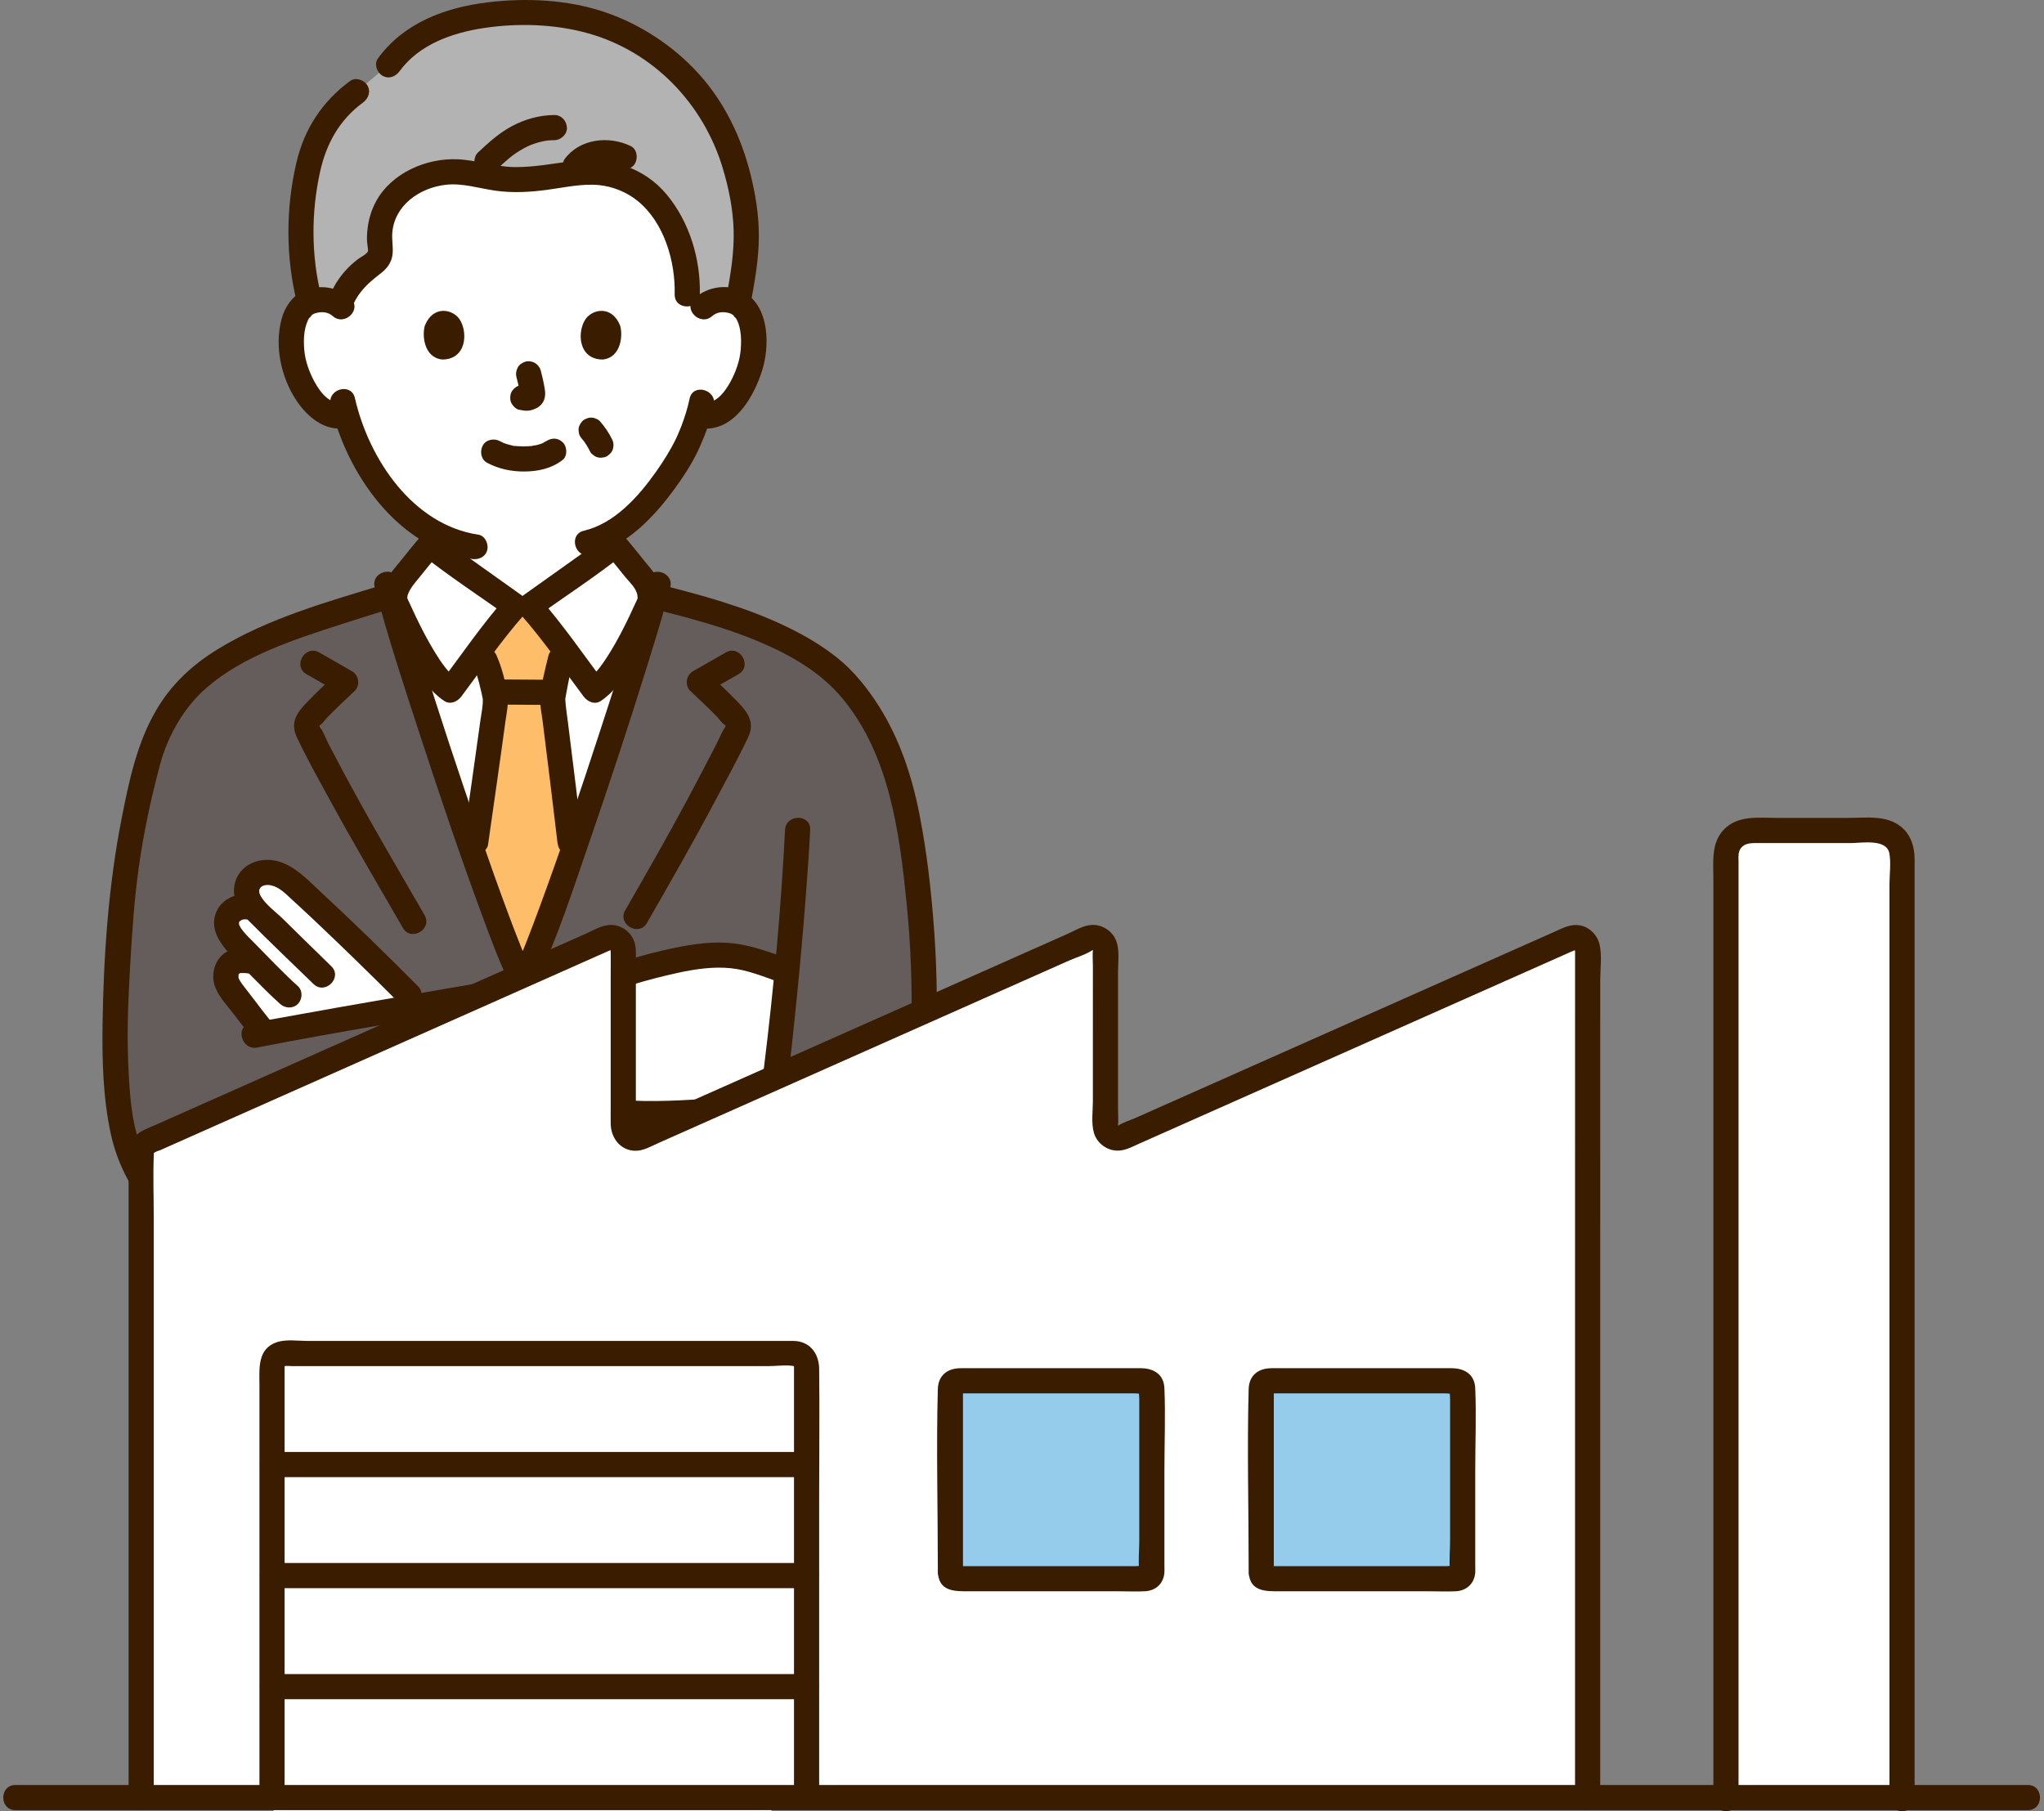
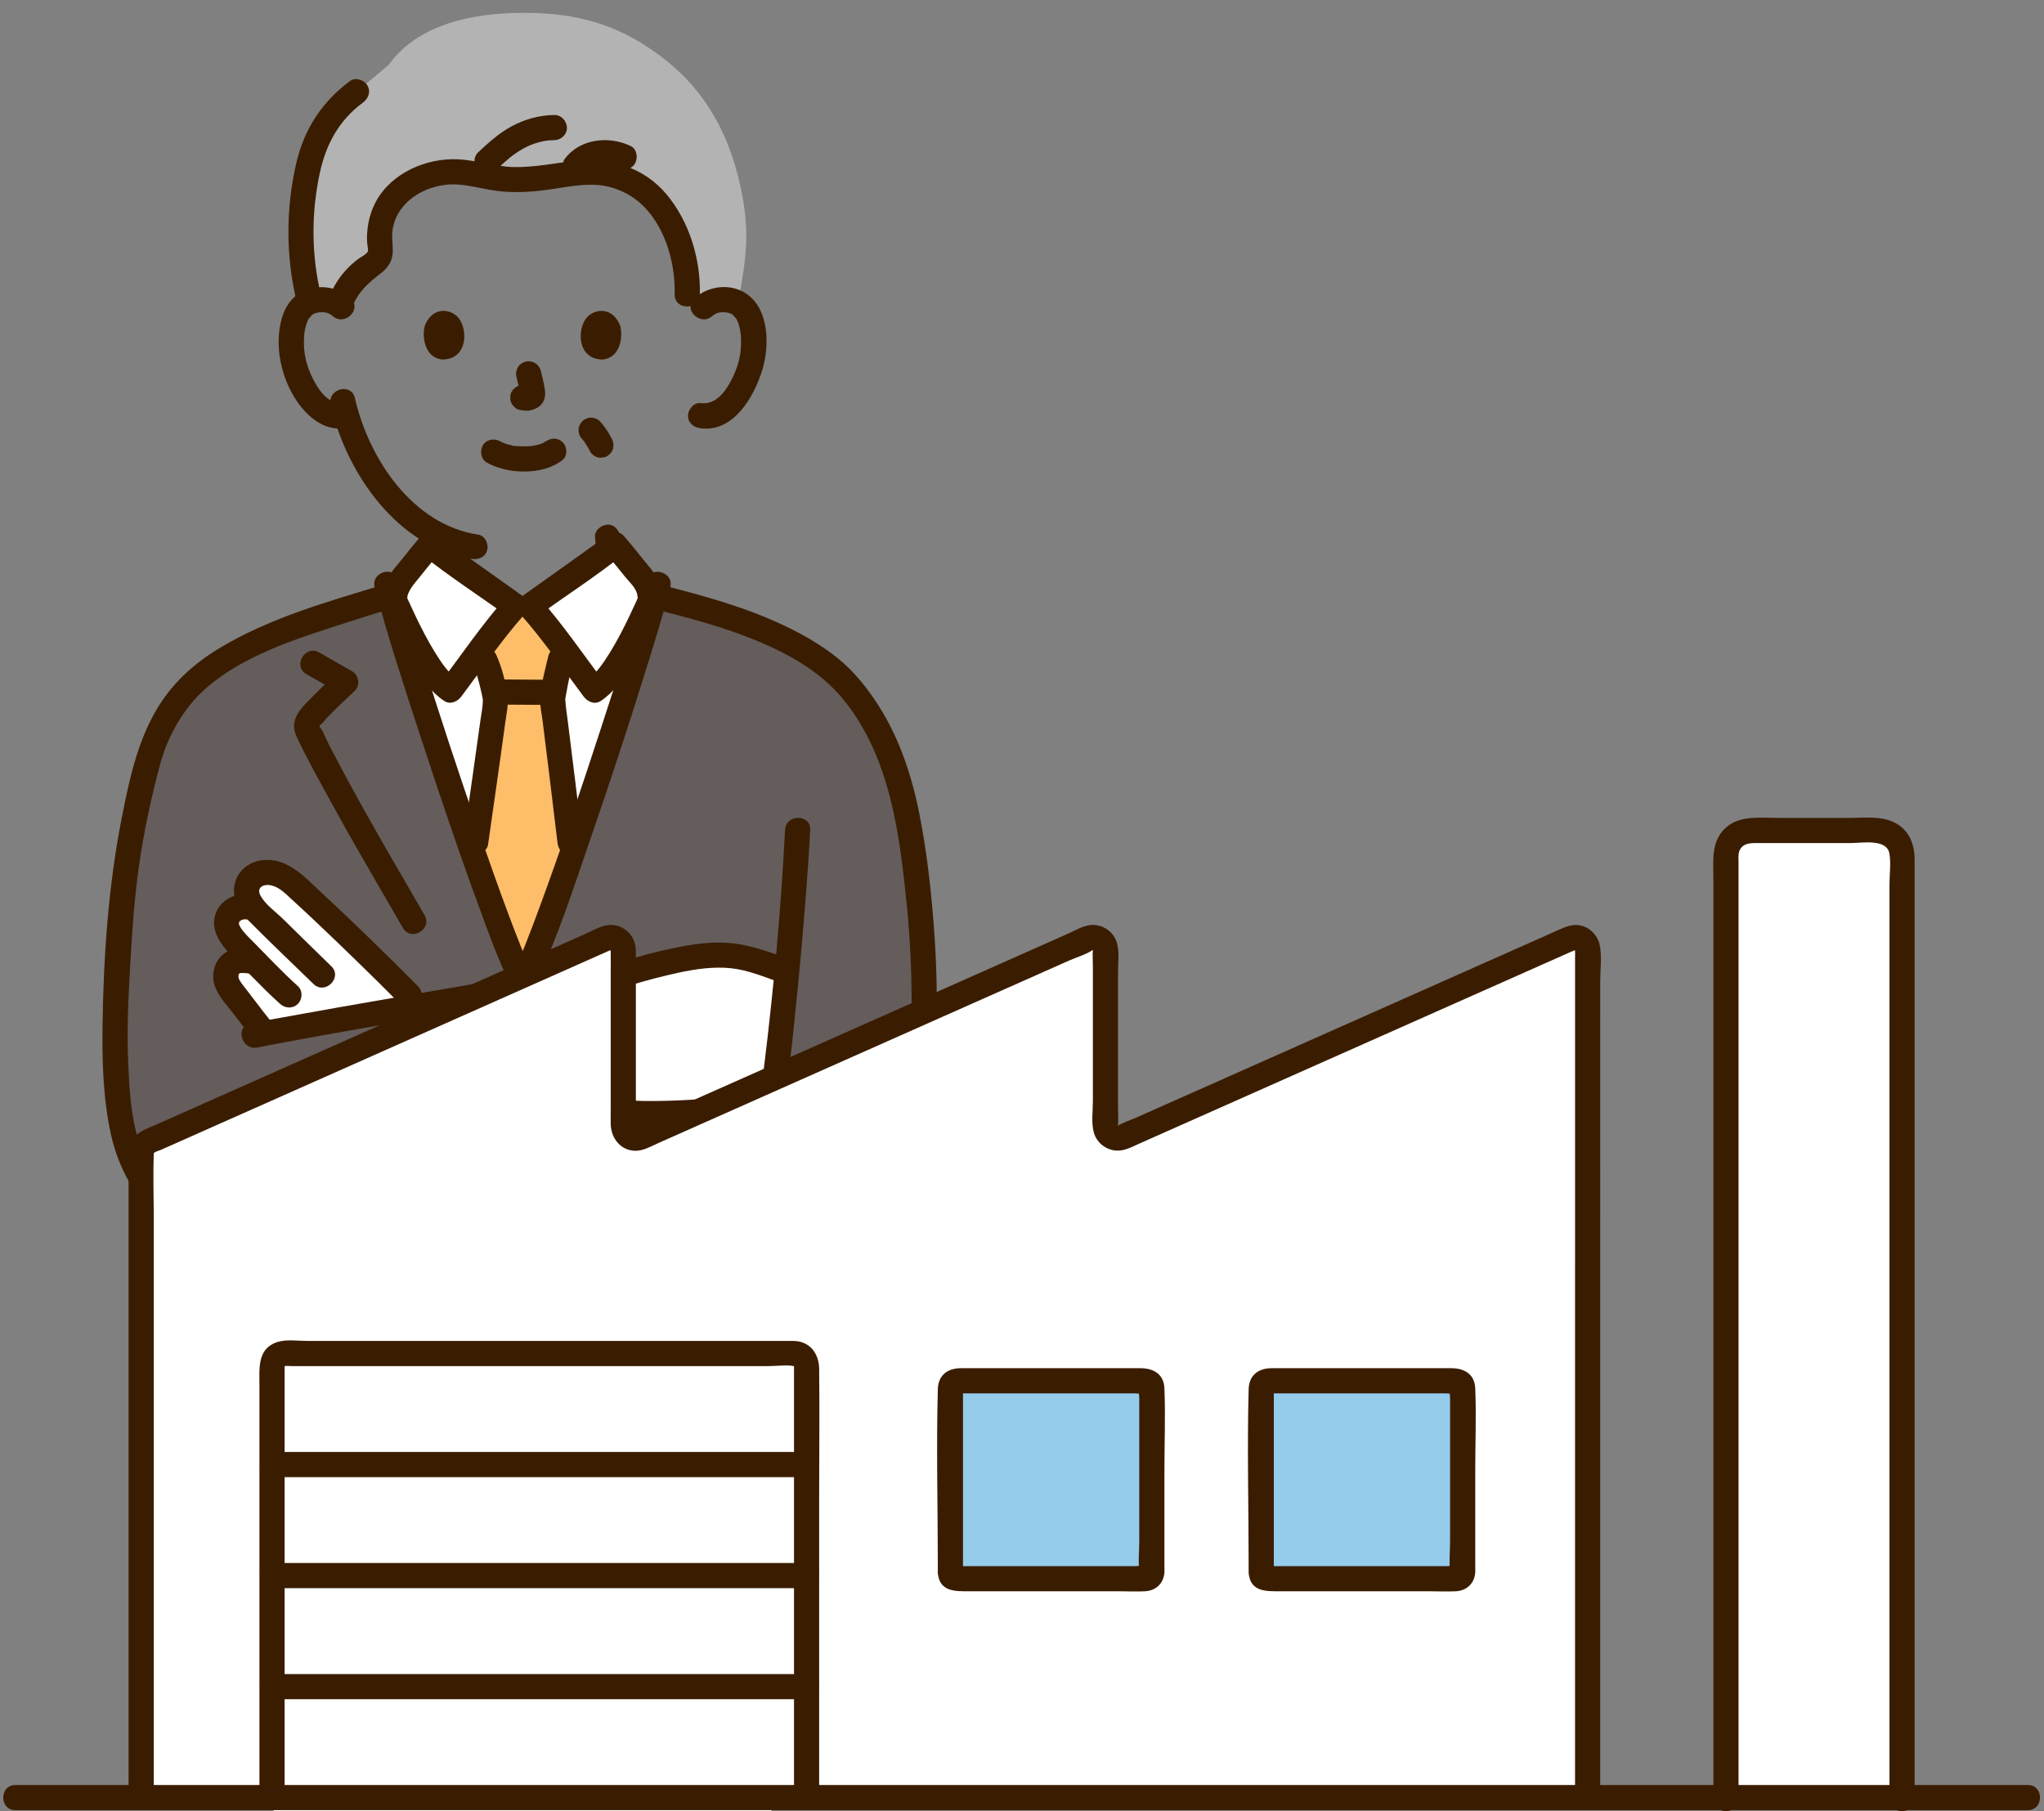
<svg xmlns="http://www.w3.org/2000/svg" width="439" height="389" viewBox="0 0 439 389" fill="none">
  <rect x="0" y="0" width="439" height="389" fill="#808080" stroke="none" />
  <g clip-path="url(#clip0_1156_732)">
-     <path d="M147.61 63.209C147.777 58.13 146.616 53.031 144.199 48.24C142.849 45.563 141.07 42.942 138.353 40.833C135.636 38.725 131.881 37.165 127.832 36.997C125.856 36.915 123.885 37.161 121.945 37.436C117.218 38.108 112.389 38.967 107.632 38.41C104.465 38.04 101.461 37.05 98.254 36.911C93.005 36.683 87.915 38.875 85.029 41.953C82.146 45.033 81.249 48.862 81.585 52.536C81.676 53.528 81.839 54.572 81.258 55.48C80.807 56.184 79.963 56.717 79.194 57.27C76.016 59.554 73.819 62.501 72.995 65.637C71.791 64.676 70.284 64.31 68.976 64.357C65.829 64.468 64.489 66.171 63.913 67.17C62.192 70.154 62.265 75.651 63.42 79.054C64.237 81.463 65.577 85.148 68.806 87.79C70.238 88.961 72.396 89.703 74.391 89.189C75.854 94.16 78.503 100.157 83.156 105.726C86.978 110.301 91.005 113.634 95.532 115.609C95.433 116.78 95.284 117.908 95.091 119.078C99.99 122.596 109.686 129.49 110.628 130.157H113.81C114.858 129.414 126.744 120.963 130.802 118.029C130.648 117.004 130.536 115.978 130.456 114.944C139.633 110.073 146.886 97.579 148.199 94.017C148.647 93.082 149.381 91.159 149.975 89.196L150.471 89.28C152.344 89.596 154.302 88.879 155.633 87.79C158.862 85.148 160.202 81.462 161.019 79.054C162.174 75.653 162.247 70.154 160.526 67.17C159.95 66.171 158.611 64.469 155.463 64.357C154.016 64.306 152.326 64.76 151.072 65.964L147.61 63.209Z" fill="white" />
    <path d="M78.406 135.375C79.616 134.951 80.792 134.342 81.956 133.808C83.754 132.986 85.547 132.154 87.34 131.323C88.749 130.67 90.156 130.014 91.566 129.364C91.712 129.297 91.861 129.235 92.004 129.164C92.125 129.105 92.371 129.004 91.788 129.254C91.089 129.552 91.709 129.297 91.889 129.224C92.235 129.086 92.582 128.946 92.917 128.784C94.284 128.124 95.528 127.045 96.253 125.7C96.928 124.446 97.169 123.121 97.383 121.736C97.698 119.696 98.049 117.669 98.234 115.612C98.361 114.2 96.901 112.849 95.533 112.91C93.961 112.98 92.968 114.1 92.832 115.612C92.615 118.005 92.186 120.532 91.584 123.028C91.503 123.363 91.846 122.623 91.631 122.89C91.557 122.982 91.507 123.112 91.447 123.216C91.149 123.743 91.673 123.071 91.339 123.359C91.249 123.436 91.123 123.552 91.042 123.645C91.334 123.312 91.226 123.529 91.062 123.628C90.924 123.712 90.793 123.801 90.653 123.881C90.602 123.909 90.041 124.191 90.257 124.094C90.063 124.182 89.313 124.483 88.878 124.683C85.878 126.061 82.891 127.463 79.891 128.84C79.113 129.198 78.335 129.555 77.554 129.906C77.307 130.017 77.058 130.126 76.81 130.237C76.198 130.51 77.477 129.988 76.972 130.165C75.595 130.647 74.68 132.013 75.085 133.488C75.452 134.824 77.025 135.86 78.408 135.375H78.406Z" fill="#3A1D00" />
    <path d="M127.787 115.387C127.96 117.307 128.239 119.211 128.553 121.112C128.717 122.1 128.807 123.112 129.104 124.074C129.492 125.329 130.151 126.546 131.137 127.433C131.682 127.923 132.292 128.369 132.947 128.7C133.385 128.92 133.841 129.112 134.299 129.286C135.184 129.625 133.678 128.984 134.014 129.156C136.676 130.523 139.444 131.719 142.149 132.998C143.435 133.606 144.713 134.236 146.026 134.786C147.339 135.336 149.053 134.197 149.349 132.899C149.708 131.319 148.862 130.163 147.462 129.577C148.808 130.141 147.544 129.59 147.229 129.443C146.65 129.171 146.07 128.897 145.492 128.624C143.926 127.884 142.359 127.141 140.792 126.4C139.58 125.826 138.369 125.25 137.155 124.683C137.024 124.622 136.892 124.559 136.76 124.499C136.726 124.484 136.693 124.47 136.659 124.453C136.463 124.367 136.205 124.259 136.006 124.178C135.94 124.151 135.505 123.956 135.898 124.141C135.647 124.022 135.407 123.889 135.166 123.748C135.092 123.705 134.699 123.442 135 123.655C135.268 123.844 135.004 123.658 134.958 123.612C134.762 123.417 134.429 122.976 134.757 123.47C134.613 123.253 134.499 123.011 134.355 122.795C134.195 122.557 134.486 123.022 134.454 123.046C134.457 123.045 134.295 122.577 134.288 122.554C134.222 122.33 134.168 122.102 134.12 121.872C134.006 121.333 133.933 120.786 133.851 120.242C133.582 118.464 133.347 117.141 133.189 115.387C133.062 113.984 132.037 112.617 130.487 112.686C129.133 112.747 127.651 113.88 127.787 115.387Z" fill="#3A1D00" />
    <path d="M126.515 172.689C131.905 156.746 137.334 139.699 140.213 129.586H139.412C140.028 127.926 139.231 125.626 138.149 124.372C136.311 122.244 133.994 119.164 132.115 117.062C131.317 117.708 115.041 129.282 113.807 130.157H110.624C109.39 129.282 93.114 117.709 92.316 117.062C90.437 119.164 88.121 122.244 86.282 124.372C85.2 125.626 84.405 127.926 85.019 129.586H84.231C90.003 149.784 105.969 197.58 111.45 209.093H113.092C115.819 203.349 121.146 188.567 126.513 172.688L126.515 172.689Z" fill="white" />
    <path d="M112.096 288.088C112.061 287.889 112.027 287.691 111.992 287.491C111.952 287.248 111.384 286.829 110.83 286.802C110.236 286.775 109.642 287.153 109.601 287.41C108.764 292.489 107.697 297.405 107.143 299.161C105.536 304.321 102.753 308.427 97.958 311.993C94.798 314.329 88.395 316.896 81.156 318.017C74.563 319.024 64.568 319.362 56.098 318.989C56.219 321.966 56.781 336.514 56.781 336.514C59.776 409.243 61.375 474.723 64.223 544.968C69.705 546.688 78.698 548.407 86.049 548.336C93.945 548.259 106.465 547.567 112.245 546.075C118.028 547.57 130.521 548.264 138.413 548.343C145.77 548.409 154.754 546.691 160.235 544.973C163.081 474.904 164.668 409.583 167.657 337.075L168.355 318.461C168.355 318.461 168.358 318.385 168.365 318.237C158.625 318.841 145.762 319.293 138.316 318.086C131.832 317.019 127.402 315.803 123.283 312.345C119.068 308.793 116.218 304.876 114.611 299.716C114.078 298.001 112.982 293.157 112.095 288.089L112.096 288.088Z" fill="white" />
    <path d="M179.375 144.441C177.171 142.455 174.804 140.911 172.102 139.339C162.544 133.777 151.467 130.793 140.639 128.068C135.299 147.265 118.699 197.285 113.094 209.097H111.451C105.818 197.264 89.111 147.103 83.77 127.965C63.699 134.088 54.054 137.559 45.23 143.648C39.227 147.789 35.603 153.224 32.444 161.016C27.029 180.493 26.005 192.609 25.014 211.873C24.617 219.604 24.314 229.324 26.051 240.915C26.886 246.484 29.57 253.239 34.86 258.69C39.025 262.982 46.699 264.84 52.787 265.421C51.152 280.427 49.207 302.497 48.208 314.424C48.181 314.789 48.383 316.112 49.153 317.071C49.964 318.071 51.342 318.692 51.693 318.719C60.85 319.462 73.371 319.206 81.151 318.017C88.391 316.896 94.793 314.33 97.954 311.993C102.749 308.427 105.531 304.321 107.139 299.161C107.692 297.405 108.76 292.489 109.597 287.41C109.637 287.154 110.232 286.775 110.826 286.802C111.38 286.829 111.947 287.248 111.988 287.491C112.893 292.773 114.054 297.932 114.608 299.715C116.215 304.875 119.065 308.792 123.279 312.344C127.399 315.802 131.829 317.017 138.313 318.085C146.809 319.462 162.355 318.679 172.269 317.976C172.742 317.949 174.363 317.382 175.241 316.221C176.119 315.1 176.254 313.384 176.213 312.871C175.497 303.848 174.579 294.191 173.39 282.777C172.457 273.285 171.849 266.487 171.474 262.21C179.852 261.235 189.358 255.749 192.609 249.93C196.624 242.75 197.765 236.844 198.211 227.531C198.782 215.597 198.515 203.59 197.167 191.718C195.793 179.649 194.241 167.465 188.496 156.608C186.605 153.049 184.321 149.677 181.619 146.688C180.885 145.872 180.14 145.129 179.375 144.441Z" fill="#645D5C" />
    <path d="M129.194 235.822C127.154 227.88 124.707 218.793 123.086 213.453C129.246 210.626 132.325 209.794 138.295 208.07C143.219 206.647 148.479 205.162 155.265 205.16C159.778 205.16 164.606 207.113 167.955 208.292L168.966 208.649C168.11 217.803 167.148 226.724 166.278 233.09L165.287 233.983C165.287 233.983 161.525 237.366 158.739 237.908C154.626 238.707 134.379 240.131 130.639 238.232C130.639 238.232 130.288 238.054 129.687 237.751C129.526 237.118 129.361 236.473 129.194 235.822Z" fill="white" />
    <path d="M65.802 192.392C64.662 191.341 63.601 190.381 62.652 189.541C61.302 188.345 59.593 187.552 58.056 187.386C56.605 187.23 54.875 187.635 53.982 188.623C52.944 189.774 52.541 191.552 53.349 193.264C54.128 194.919 55.738 196.224 57.494 197.928C54.489 193.335 50.724 194.639 49.451 196.086C48.727 196.909 48.308 198.317 48.919 199.71C49.996 202.164 52.526 204.071 54.917 206.612C52.449 206.174 50.634 205.877 49.251 207.416C48.52 208.229 48.336 209.855 48.677 210.895C49.017 211.935 49.726 212.804 50.399 213.667C52.534 216.409 54.197 218.672 56.18 221.145L56.817 221.941C63.186 220.763 76.785 218.39 90.147 216.068L87.832 213.703C82.504 208.329 72.698 198.742 65.802 192.392Z" fill="white" />
    <path d="M83.489 13.923C89.792 5.068 101.79 2.756 112.484 2.756C123.701 2.756 132.49 5.148 141.44 11.726C149.895 17.94 156.163 26.651 159.084 40.289C161.091 49.659 160.362 55.178 158.499 65.142C157.746 64.719 156.757 64.404 155.462 64.358C154.015 64.307 152.325 64.761 151.07 65.966L147.607 63.21C147.775 58.132 146.613 53.033 144.197 48.242C142.846 45.565 141.067 42.943 138.351 40.835C135.633 38.726 131.878 37.166 127.829 36.999C125.853 36.916 123.882 37.162 121.943 37.438C117.215 38.109 112.387 38.968 107.629 38.411C104.462 38.041 101.458 37.051 98.252 36.912C93.003 36.684 87.912 38.876 85.027 41.954C82.143 45.034 81.246 48.863 81.583 52.537C81.673 53.53 81.837 54.574 81.256 55.482C80.805 56.185 79.96 56.719 79.192 57.271C76.012 59.555 73.815 62.504 72.994 65.639C71.789 64.677 70.283 64.311 68.974 64.357C67.987 64.392 67.177 64.582 66.516 64.859C65.05 59.073 64.425 54.743 64.65 49.432C65.316 33.672 68.127 25.854 76.576 19.711L83.491 13.923H83.489Z" fill="#B3B3B3" />
-     <path d="M148.105 85.628C147.687 87.637 147.064 89.608 146.336 91.526C146.075 92.212 145.856 92.662 145.547 93.432C145.272 94.117 145.732 93.06 145.498 93.548C145.413 93.726 145.334 93.907 145.249 94.086C144.042 96.606 142.536 98.998 140.928 101.278C137.166 106.609 132.017 112.429 125.404 113.984C122.021 114.78 123.454 119.989 126.84 119.194C134.644 117.359 140.649 110.842 145.172 104.594C146.927 102.168 148.563 99.607 149.868 96.907C150.148 96.331 150.396 95.743 150.645 95.151C150.938 94.452 150.446 95.616 150.754 94.899C150.955 94.43 151.154 93.961 151.343 93.487C152.168 91.407 152.86 89.255 153.316 87.063C154.024 83.67 148.816 82.22 148.105 85.628Z" fill="#3A1D00" />
    <path d="M71.016 86.925C74.368 101.626 85.429 117.652 101.317 120.05C102.758 120.267 104.221 119.688 104.64 118.163C104.991 116.887 104.205 115.059 102.753 114.84C88.611 112.708 79.201 98.54 76.225 85.49C75.453 82.101 70.242 83.535 71.016 86.925Z" fill="#3A1D00" />
    <path d="M152.979 67.874C153.844 67.103 155.005 66.921 156.109 67.129C156.771 67.253 157.033 67.349 157.593 67.764C157.22 67.488 158.328 68.752 157.911 68.092C158.506 69.032 158.755 69.768 158.971 70.954C159.22 72.32 159.197 73.793 159.078 75.184C158.872 77.581 157.976 79.978 156.895 81.97C155.56 84.431 153.545 86.977 150.467 86.579C149.018 86.391 147.766 87.955 147.766 89.28C147.766 90.896 149.014 91.793 150.467 91.982C157.577 92.904 161.941 85.222 163.717 79.476C165.31 74.323 165.245 66.323 160.206 63.023C156.783 60.782 152.13 61.403 149.158 64.055C146.558 66.374 150.391 70.184 152.979 67.874Z" fill="#3A1D00" />
    <path d="M75.272 64.056C72.474 61.56 68.536 60.978 65.118 62.542C62.671 63.662 61.17 65.976 60.48 68.51C58.896 74.328 60.379 81.133 63.715 86.097C65.996 89.491 69.597 92.551 73.964 91.983C75.411 91.796 76.666 90.876 76.666 89.282C76.666 87.968 75.422 86.391 73.964 86.581C70.887 86.98 68.871 84.434 67.536 81.972C66.453 79.974 65.56 77.585 65.353 75.186C65.141 72.72 65.278 70.055 66.52 68.092C66.092 68.768 67.213 67.486 66.838 67.764C67.359 67.379 67.581 67.294 68.144 67.167C69.308 66.906 70.533 67.056 71.451 67.875C74.037 70.183 77.872 66.376 75.27 64.055L75.272 64.056Z" fill="#3A1D00" />
-     <path d="M85.822 15.287C90.022 9.529 97.158 7.032 103.949 6.016C111.281 4.919 119.211 5.156 126.36 7.167C140.394 11.115 151.076 22.308 155.23 36.12C156.54 40.478 157.453 45.011 157.569 49.568C157.689 54.271 156.914 58.893 156.067 63.5C155.443 66.9 160.649 68.357 161.277 64.936C162.129 60.292 162.96 55.589 162.985 50.855C163.01 46.309 162.278 41.745 161.171 37.344C159.191 29.461 155.616 22.02 150.162 15.952C144.762 9.944 137.623 5.246 129.987 2.637C121.992 -0.093 113.037 -0.51 104.696 0.508C95.574 1.622 86.741 4.904 81.158 12.56C80.297 13.739 80.958 15.572 82.127 16.256C83.494 17.055 84.961 16.469 85.823 15.286L85.822 15.287Z" fill="#3A1D00" />
    <path d="M68.96 63.5C66.838 54.79 66.81 45.647 68.749 36.877C70.082 30.847 72.908 25.744 77.938 22.045C79.112 21.182 79.699 19.703 78.908 18.349C78.231 17.192 76.394 16.511 75.212 17.379C69.172 21.825 65.331 27.707 63.636 35.023C61.358 44.852 61.368 55.154 63.752 64.937C64.574 68.314 69.785 66.884 68.961 63.502L68.96 63.5Z" fill="#3A1D00" />
    <path d="M104.639 99.404C107.129 100.719 109.809 101.285 112.628 101.268C115.586 101.249 118.475 100.623 120.832 98.788C121.952 97.915 121.817 95.871 120.832 94.968C119.644 93.878 118.206 94.037 117.012 94.968C117.944 94.243 116.962 94.963 116.667 95.118C116.438 95.238 115.821 95.428 116.667 95.145C116.448 95.218 116.236 95.311 116.016 95.381C115.739 95.47 115.458 95.546 115.174 95.612C114.876 95.681 114.472 95.677 114.195 95.797C114.469 95.678 114.622 95.746 114.214 95.786C114.035 95.804 113.856 95.819 113.678 95.831C113.247 95.859 112.816 95.87 112.384 95.868C111.997 95.865 111.611 95.853 111.225 95.826C111.048 95.813 110.871 95.8 110.694 95.781C110.593 95.772 110.493 95.759 110.391 95.747C110.181 95.722 110.259 95.732 110.629 95.778C110.476 95.853 109.928 95.654 109.758 95.616C109.48 95.554 109.203 95.483 108.929 95.401C108.691 95.33 108.458 95.245 108.223 95.164C107.612 94.954 108.784 95.433 108.23 95.172C107.938 95.034 107.651 94.891 107.366 94.741C106.116 94.082 104.371 94.383 103.67 95.711C103.011 96.959 103.306 98.703 104.64 99.406L104.639 99.404Z" fill="#3A1D00" />
    <path d="M110.925 81.01C111.257 82.278 111.576 83.566 111.766 84.863L111.67 84.144C111.693 84.322 111.703 84.497 111.685 84.676L111.781 83.958C111.769 84.04 111.75 84.118 111.723 84.197L111.996 83.551C111.971 83.607 111.946 83.654 111.912 83.705L112.335 83.158C112.296 83.207 112.258 83.243 112.209 83.282L112.756 82.86C112.659 82.922 112.556 82.973 112.451 83.022L113.097 82.749C112.929 82.819 112.762 82.87 112.582 82.899L113.3 82.803C113.138 82.822 112.98 82.82 112.818 82.803L113.537 82.899C113.355 82.873 113.176 82.829 112.994 82.804C112.635 82.692 112.275 82.676 111.916 82.756C111.557 82.772 111.222 82.879 110.911 83.076C110.351 83.404 109.816 84.046 109.67 84.69C109.512 85.381 109.547 86.158 109.943 86.771C110.294 87.316 110.881 87.922 111.557 88.013C112.035 88.077 112.5 88.196 112.987 88.218C113.768 88.252 114.484 88.007 115.178 87.684C116.052 87.28 116.739 86.454 116.972 85.515C117.17 84.713 117.089 84.064 116.953 83.259C116.743 82.018 116.456 80.788 116.137 79.571C115.965 78.918 115.475 78.296 114.896 77.957C114.316 77.618 113.463 77.474 112.814 77.684C112.16 77.896 111.53 78.301 111.2 78.925C110.858 79.573 110.738 80.285 110.927 81.007L110.925 81.01Z" fill="#3A1D00" />
    <path d="M91.257 69.906C90.614 71.996 91.033 76.806 94.994 77.215C100.23 77.184 100.508 71.37 98.745 68.635C97.303 66.396 93.059 65.464 91.257 69.906Z" fill="#3A1D00" />
    <path d="M133.182 69.907C133.825 71.998 133.406 76.808 129.446 77.217C124.211 77.186 123.932 71.37 125.694 68.636C127.136 66.398 131.379 65.467 133.182 69.907Z" fill="#3A1D00" />
    <path d="M131.4 94.242C130.738 92.878 129.859 91.635 128.87 90.489C128.625 90.225 128.335 90.039 128 89.929C127.679 89.761 127.332 89.682 126.959 89.697C126.587 89.684 126.24 89.761 125.917 89.929C125.582 90.039 125.292 90.225 125.047 90.489C124.575 91.003 124.224 91.68 124.256 92.398L124.352 93.117C124.48 93.575 124.711 93.972 125.046 94.31C125.222 94.512 125.391 94.72 125.555 94.932L125.133 94.385C125.753 95.19 126.287 96.056 126.73 96.971C126.901 97.285 127.132 97.538 127.426 97.728C127.687 97.967 127.993 98.128 128.345 98.212C128.704 98.324 129.063 98.34 129.422 98.26C129.782 98.244 130.117 98.138 130.427 97.94C131.004 97.569 131.512 97.015 131.669 96.326L131.764 95.608C131.763 95.12 131.64 94.666 131.396 94.245L131.4 94.242Z" fill="#3A1D00" />
    <path d="M75.841 65.469C77.136 62.503 79.241 60.657 81.757 58.728C83.16 57.653 84.138 56.336 84.319 54.537C84.471 53.035 84.136 51.532 84.253 50.02C84.719 44.061 90.164 40.318 95.74 39.688C99.331 39.281 102.763 40.426 106.278 40.935C110.003 41.476 113.685 41.273 117.403 40.786C121.122 40.298 124.933 39.386 128.69 39.759C131.638 40.052 134.6 41.262 136.909 43.122C142.638 47.738 145.068 56.117 144.905 63.21C144.825 66.688 150.228 66.686 150.308 63.21C150.482 55.622 148.07 47.634 143.173 41.758C138.236 35.835 130.71 33.642 123.237 34.56C119.015 35.079 114.825 35.928 110.553 35.885C106.376 35.845 102.409 34.385 98.248 34.21C91.513 33.928 84.066 37.164 80.759 43.259C79.784 45.056 79.206 46.989 78.956 49.011C78.841 49.937 78.787 50.851 78.829 51.783C78.85 52.27 79.117 53.801 79.029 53.975C78.672 54.68 77.417 55.233 76.818 55.703C75.945 56.387 75.115 57.113 74.365 57.933C73.057 59.363 71.95 60.965 71.174 62.741C70.591 64.077 70.781 65.641 72.144 66.437C73.288 67.106 75.254 66.812 75.84 65.467L75.841 65.469Z" fill="#3A1D00" />
    <path d="M106.492 36.556C107.454 35.655 108.417 34.756 109.434 33.917C109.505 33.859 110.286 33.251 109.875 33.559C110.148 33.355 110.424 33.154 110.705 32.961C111.261 32.577 111.834 32.218 112.426 31.892C112.698 31.742 112.975 31.598 113.255 31.461C113.348 31.416 114.249 31.021 113.699 31.247C114.303 31 114.92 30.786 115.547 30.609C116.189 30.428 116.84 30.286 117.497 30.182C116.909 30.276 117.93 30.146 118.038 30.138C118.378 30.115 118.718 30.105 119.06 30.104C120.473 30.095 121.828 28.868 121.762 27.403C121.697 25.947 120.574 24.692 119.06 24.701C115.855 24.723 112.721 25.609 109.902 27.118C107.198 28.566 104.895 30.654 102.672 32.738C101.639 33.706 101.621 35.593 102.672 36.558C103.78 37.575 105.39 37.59 106.492 36.556Z" fill="#3A1D00" />
    <path d="M125.922 36.911C125.406 37.619 125.807 37.062 125.952 36.911C126.089 36.768 126.238 36.64 126.384 36.506C126.6 36.329 126.539 36.376 126.199 36.645C126.284 36.584 126.369 36.525 126.457 36.467C126.635 36.349 126.82 36.24 127.008 36.139C127.166 36.053 127.481 35.975 127.602 35.851L127.268 35.995C127.375 35.955 127.482 35.916 127.589 35.878C128.033 35.725 128.484 35.629 128.943 35.529C129.24 35.482 129.177 35.489 128.756 35.548C128.874 35.535 128.993 35.523 129.114 35.513C129.354 35.494 129.594 35.483 129.835 35.481C129.994 35.481 131.079 35.583 131.095 35.546C130.674 35.485 130.611 35.478 130.909 35.524C131.026 35.543 131.142 35.566 131.258 35.589C131.488 35.636 131.716 35.691 131.941 35.755C132.162 35.817 132.377 35.898 132.596 35.968C132.867 36.074 132.808 36.047 132.419 35.886C132.52 35.931 132.62 35.978 132.719 36.026C133.988 36.641 135.697 36.415 136.414 35.057C137.053 33.846 136.803 32.018 135.444 31.361C130.753 29.093 124.462 29.788 121.254 34.183C120.865 34.716 120.813 35.655 120.981 36.264C121.154 36.891 121.637 37.57 122.222 37.878C123.627 38.62 125.026 38.132 125.918 36.908L125.922 36.911Z" fill="#3A1D00" />
    <path d="M168.77 262.207C169.539 270.925 170.378 279.636 171.261 288.342C171.776 293.424 172.27 298.508 172.727 303.594C172.94 305.974 173.145 308.354 173.34 310.736C173.457 312.165 173.999 314.253 172.432 315.089C171.362 315.66 169.412 315.471 167.952 315.559C165.764 315.693 163.574 315.809 161.383 315.902C156.849 316.097 152.307 316.207 147.768 316.105C140.34 315.937 131.416 315.425 125.377 310.587C121.993 307.878 119.142 304.356 117.641 300.26C116.212 296.359 115.545 292.11 114.814 288.036C114.585 286.759 114.354 285.732 113.237 284.944C112.206 284.217 110.913 283.919 109.671 284.244C106.757 285.009 106.794 287.978 106.332 290.424C105.619 294.21 104.981 298.211 103.259 301.695C99.278 309.751 91.277 313.263 82.878 314.974C74.015 316.78 64.529 316.696 55.534 316.263C53.956 316.187 52.049 316.571 51.19 315.278C50.514 314.265 51.099 312.171 51.205 310.933C51.552 306.865 51.906 302.798 52.269 298.732C53.074 289.704 53.909 280.677 54.831 271.66C55.045 269.58 55.262 267.501 55.488 265.422C55.646 263.971 54.133 262.721 52.786 262.721C51.195 262.721 50.243 263.965 50.085 265.422C49.089 274.591 48.222 283.773 47.386 292.956C46.98 297.412 46.584 301.87 46.198 306.328C46.029 308.268 45.863 310.209 45.698 312.148C45.536 314.065 45.41 315.762 46.291 317.555C48.532 322.118 53.948 321.644 58.236 321.769C63.149 321.914 68.075 321.846 72.981 321.541C81.752 320.995 91.65 319.711 99.037 314.526C103.246 311.572 106.606 307.603 108.627 302.868C109.447 300.946 110.026 298.987 110.491 296.954C110.788 295.655 111.058 294.349 111.313 293.041C111.47 292.242 111.62 291.441 111.766 290.64C111.854 290.151 111.828 288.938 112.053 288.567L111.084 289.536L110.287 289.189C109.607 288.63 109.36 288.619 109.547 289.158C109.444 289.477 109.71 290.07 109.773 290.412C109.887 291.024 110.003 291.635 110.123 292.247C110.395 293.634 110.682 295.018 110.99 296.398C111.39 298.186 111.798 299.976 112.43 301.699C114.111 306.289 116.901 310.287 120.543 313.541C127.308 319.585 136.541 321.048 145.328 321.432C150.061 321.638 154.806 321.556 159.538 321.382C161.856 321.297 164.173 321.185 166.489 321.052C168.634 320.929 170.98 321.02 173.085 320.57C175.15 320.128 177.123 318.671 178.054 316.772C179.102 314.632 178.886 312.487 178.697 310.201C178.274 305.084 177.805 299.973 177.31 294.864C176.252 283.98 175.132 273.103 174.172 262.209C174.044 260.756 173.022 259.508 171.47 259.508C170.109 259.508 168.641 260.748 168.769 262.209L168.77 262.207Z" fill="#3A1D00" />
    <path d="M105.406 158.159C106.018 153.764 106.411 150.813 106.406 150.471C106.379 148.921 104.9 143.354 104.242 141.986C104.242 141.986 103.83 141.127 103.135 139.679C105.967 135.924 108.992 131.998 110.628 130.158H113.81C115.38 131.924 118.229 135.61 120.958 139.221C120.581 140.769 120.359 141.685 120.359 141.685C119.866 143.711 118.704 149.458 118.704 150.325C118.704 150.831 121.033 168.756 122.656 182.87L122.748 183.671C118.774 195.058 115.177 204.711 113.096 209.095H111.453C109.368 204.715 105.766 195.085 101.785 183.719C103.079 174.583 104.488 164.749 105.406 158.159Z" fill="#FEBE69" />
    <path d="M90.41 115.152C88.848 116.921 87.4 118.788 85.911 120.62C84.465 122.4 82.917 124.027 82.359 126.326C81.648 129.252 82.981 131.626 84.175 134.174C85.592 137.197 87.109 140.184 88.871 143.022C90.616 145.833 92.612 148.682 95.403 150.543C96.715 151.418 98.266 150.685 99.098 149.573C103.497 143.703 107.679 137.572 112.537 132.065C113.761 130.678 113.465 128.868 111.99 127.823C108.926 125.65 105.866 123.467 102.807 121.285C100.824 119.871 98.841 118.456 96.861 117.036C96.185 116.551 95.508 116.065 94.834 115.576C94.542 115.365 93.151 114.297 94.229 115.152C93.086 114.247 91.525 114.036 90.41 115.152C89.47 116.092 89.26 118.061 90.409 118.972C96.453 123.761 102.974 128.028 109.265 132.488L108.718 128.246C103.557 134.095 99.108 140.61 94.434 146.846L98.129 145.876C97.451 145.424 96.49 144.431 95.742 143.499C94.892 142.44 94.148 141.287 93.434 140.13C91.873 137.595 90.505 134.942 89.223 132.257C88.777 131.324 88.345 130.384 87.917 129.441C87.786 129.152 87.618 128.86 87.516 128.56C87.486 128.471 87.404 128.379 87.386 128.285C87.493 128.867 87.514 127.946 87.522 127.919C88.043 126.334 89.002 125.336 90.05 124.04C91.426 122.336 92.777 120.611 94.227 118.97C96.522 116.373 92.715 112.538 90.408 115.151L90.41 115.152Z" fill="#3A1D00" />
    <path d="M130.207 118.975C131.599 120.551 132.901 122.206 134.222 123.843C135.174 125.023 136.647 126.265 136.89 127.845C136.907 127.962 136.96 128.634 136.987 128.384C137.011 128.158 136.951 128.47 136.92 128.566C136.822 128.865 136.649 129.161 136.518 129.447C136.09 130.388 135.658 131.328 135.212 132.263C133.959 134.892 132.622 137.488 131.102 139.973C129.823 142.065 128.018 144.741 126.307 145.882L130.003 146.852C125.329 140.614 120.88 134.1 115.719 128.252L115.172 132.494C121.462 128.034 127.982 123.766 134.028 118.978C135.172 118.071 134.976 116.105 134.028 115.158C132.897 114.027 131.355 114.249 130.208 115.158C131.289 114.302 129.953 115.329 129.673 115.532C128.976 116.037 128.275 116.54 127.575 117.042C125.597 118.462 123.614 119.877 121.63 121.291C118.57 123.473 115.511 125.655 112.446 127.829C110.973 128.874 110.676 130.684 111.899 132.071C116.758 137.578 120.94 143.709 125.339 149.579C126.173 150.692 127.709 151.432 129.034 150.549C131.825 148.688 133.821 145.839 135.566 143.028C137.329 140.19 138.844 137.201 140.261 134.18C141.455 131.632 142.795 129.26 142.078 126.332C141.513 124.025 139.979 122.411 138.526 120.625C137.037 118.794 135.59 116.927 134.028 115.158C131.721 112.547 127.91 116.38 130.207 118.978V118.975Z" fill="#3A1D00" />
    <path d="M118.229 145.999C114.41 145.998 110.59 145.919 106.77 145.918C105.357 145.918 104.004 147.161 104.069 148.619C104.133 150.078 105.256 151.321 106.77 151.321C110.59 151.322 114.41 151.4 118.229 151.402C119.642 151.402 120.996 150.159 120.931 148.7C120.866 147.242 119.743 145.999 118.229 145.999Z" fill="#3A1D00" />
    <path d="M117.75 140.967C117.056 143.869 116.201 146.973 116.029 149.962C115.937 151.559 116.341 153.255 116.537 154.834C117.62 163.551 118.716 172.266 119.734 180.992C119.903 182.441 120.855 183.693 122.435 183.693C123.764 183.693 125.307 182.45 125.137 180.992C124.132 172.385 123.053 163.786 121.983 155.188C121.778 153.536 121.506 151.872 121.406 150.211C121.376 149.72 121.299 150.863 121.413 150.116C121.459 149.815 121.511 149.514 121.563 149.213C121.694 148.459 121.838 147.709 121.986 146.958C122.285 145.436 122.597 143.914 122.958 142.404C123.767 139.024 118.559 137.582 117.748 140.968L117.75 140.967Z" fill="#3A1D00" />
    <path d="M104.821 181.407C106.069 172.618 107.351 163.833 108.541 155.036C108.789 153.196 109.247 151.284 108.996 149.427C108.595 146.46 107.807 143.357 106.575 140.621C105.976 139.291 104.044 138.971 102.88 139.652C101.512 140.453 101.309 142.013 101.91 143.347C101.649 142.77 102.213 144.267 102.303 144.56C102.519 145.26 102.716 145.966 102.903 146.674C103.093 147.396 103.272 148.123 103.431 148.854C103.507 149.202 103.578 149.554 103.642 149.905C103.801 150.795 103.684 149.575 103.696 150.272C103.724 151.817 103.372 153.302 103.184 154.679C102.03 163.114 100.808 171.54 99.611 179.968C99.406 181.411 99.965 182.87 101.498 183.291C102.764 183.64 104.614 182.858 104.821 181.404V181.407Z" fill="#3A1D00" />
    <path d="M138.742 124.724C135.927 135.476 132.433 146.07 128.994 156.635C124.85 169.369 120.585 182.074 115.961 194.644C114.978 197.317 113.977 199.983 112.926 202.63C112.029 204.891 111.748 205.634 110.758 207.73L113.091 206.392H111.449C112.227 206.838 113.003 207.283 113.781 207.729C113.467 207.063 113.168 206.391 112.874 205.715C112.788 205.521 112.706 205.326 112.624 205.13C112.884 205.742 112.585 205.036 112.549 204.949C112.333 204.425 112.119 203.901 111.906 203.376C110.999 201.123 110.133 198.854 109.282 196.579C107.094 190.729 105.014 184.839 102.973 178.936C98.54 166.12 94.284 153.238 90.264 140.285C88.661 135.116 87.066 129.937 85.689 124.702C84.806 121.343 79.594 122.766 80.48 126.138C83.33 136.976 86.867 147.653 90.348 158.299C94.545 171.139 98.863 183.95 103.554 196.618C105.276 201.27 106.993 205.966 109.119 210.453C109.516 211.292 110.564 211.791 111.451 211.792H113.094C113.98 211.792 115.031 211.294 115.426 210.455C119.89 201.001 123.119 190.87 126.524 181.006C131.009 168.011 135.313 154.947 139.374 141.812C140.98 136.619 142.577 131.416 143.953 126.157C144.834 122.791 139.624 121.354 138.743 124.721L138.742 124.724Z" fill="#3A1D00" />
    <path d="M163.377 232.071C161.536 233.713 159.473 235.099 157.005 235.467C157.763 235.355 156.731 235.499 156.597 235.515C156.337 235.546 156.075 235.576 155.814 235.604C155.116 235.68 154.415 235.748 153.715 235.81C152.106 235.953 150.495 236.07 148.882 236.168C145.384 236.38 141.875 236.513 138.368 236.462C136.898 236.44 135.431 236.374 133.965 236.243C133.349 236.188 133.545 236.234 132.704 236.051C132.385 235.983 131.192 235.513 132.003 235.897C128.879 234.413 126.134 239.069 129.276 240.563C131.874 241.797 135.007 241.796 137.828 241.855C141.64 241.936 145.46 241.785 149.265 241.547C152.393 241.352 155.537 241.122 158.638 240.648C161.894 240.151 164.787 238.041 167.198 235.892C169.798 233.573 165.966 229.763 163.378 232.072L163.377 232.071Z" fill="#3A1D00" />
    <path d="M125.841 215.159C132.151 212.386 139.007 210.372 145.739 208.908C149.364 208.12 153.26 207.563 156.972 207.948C160.513 208.315 163.911 209.716 167.24 210.897C170.523 212.062 171.935 206.844 168.675 205.688C165.022 204.391 161.415 203.073 157.542 202.61C153.357 202.11 148.934 202.735 144.832 203.586C137.437 205.122 130.025 207.456 123.112 210.495C121.777 211.082 121.467 213.034 122.143 214.19C122.949 215.568 124.498 215.749 125.838 215.16L125.841 215.159Z" fill="#3A1D00" />
    <path d="M89.749 211.791C82.919 204.91 75.966 198.136 68.861 191.538C65.317 188.245 61.535 184.01 56.201 184.764C53.333 185.169 50.948 187.094 50.375 190.014C49.776 193.069 51.344 195.665 53.421 197.759C57.98 202.355 62.681 206.832 67.331 211.337C69.828 213.758 73.653 209.942 71.15 207.518C67.697 204.171 64.271 200.794 60.842 197.421C59.287 195.892 57.164 194.409 56.035 192.525C54.918 190.662 56.525 189.767 58.284 190.164C60.073 190.568 61.394 192.016 62.702 193.206C64.166 194.538 65.615 195.887 67.058 197.243C70.266 200.259 73.44 203.313 76.594 206.385C79.729 209.437 82.847 212.507 85.931 215.614C88.384 218.086 92.205 214.264 89.751 211.794L89.749 211.791Z" fill="#3A1D00" />
    <path d="M53.358 192.096C50.695 191.752 47.722 193.155 46.559 195.63C45.112 198.705 46.536 201.593 48.554 203.983C50.3 206.051 52.343 207.914 54.233 209.851C56.16 211.823 58.107 213.771 60.159 215.613C61.244 216.587 62.909 216.685 63.979 215.613C64.969 214.623 65.069 212.772 63.979 211.794C60.676 208.83 57.652 205.583 54.536 202.429C53.803 201.688 53.038 200.967 52.372 200.163C52.008 199.723 51.371 198.927 51.312 198.35C51.347 198.687 51.355 197.927 51.324 198.195C51.293 198.462 51.416 197.645 51.339 198.106C51.359 197.983 51.562 197.745 51.361 197.996C51.404 197.942 51.851 197.563 51.613 197.738C51.403 197.894 51.843 197.619 51.886 197.597C52.047 197.514 52.047 197.511 51.887 197.586L52.17 197.499C52.514 197.414 52.799 197.428 53.357 197.499C54.806 197.687 56.058 196.123 56.058 194.798C56.058 193.182 54.81 192.284 53.357 192.096H53.358Z" fill="#3A1D00" />
    <path d="M53.436 203.67C51.215 203.379 48.922 203.786 47.344 205.507C45.82 207.168 45.391 209.879 46.208 211.967C47.118 214.292 48.709 215.85 50.076 217.64C51.462 219.455 52.845 221.273 54.273 223.058C55.159 224.167 57.181 224.052 58.093 223.058C59.173 221.881 59.038 220.42 58.093 219.238C57.555 218.567 57.024 217.89 56.498 217.211C56.812 217.617 56.315 216.973 56.3 216.954C56.198 216.82 56.094 216.685 55.991 216.551C55.732 216.212 55.472 215.873 55.215 215.534C54.677 214.829 54.139 214.126 53.599 213.423C53.23 212.944 52.86 212.466 52.489 211.987C52.489 211.987 51.95 211.282 52.269 211.706C52.142 211.538 52.015 211.369 51.893 211.196C51.773 211.023 51.655 210.849 51.546 210.669C51.515 210.616 51.194 210.038 51.337 210.325C51.459 210.571 51.25 210.05 51.237 210.013C51.073 209.556 51.226 210.407 51.23 210.08C51.231 209.917 51.223 209.745 51.221 209.582C51.212 209.073 51.118 209.899 51.207 209.594C51.221 209.547 51.325 209.105 51.331 209.109C51.493 209.208 50.873 209.52 51.33 209.146C51.558 208.959 50.927 209.689 51.316 209.173C51.611 208.782 51.106 209.313 51.323 209.147C51.403 209.093 51.487 209.043 51.573 208.998L51.275 209.114C51.354 209.015 51.624 209.033 51.73 208.979C51.981 208.851 51.197 208.981 51.691 208.979C51.863 208.979 52.035 208.966 52.206 208.97C52.62 208.978 53.029 209.024 53.438 209.078C54.846 209.262 56.199 207.704 56.14 206.377C56.067 204.756 54.946 203.872 53.438 203.675L53.436 203.67Z" fill="#3A1D00" />
    <path d="M168.605 178.249C167.747 195.232 166.182 212.246 164.099 229.123C163.703 232.329 163.313 235.424 162.689 238.682C162.038 242.079 167.245 243.535 167.899 240.117C169.228 233.18 169.902 226.089 170.642 219.071C171.617 209.827 172.453 200.565 173.157 191.297C173.486 186.95 173.789 182.601 174.008 178.247C174.183 174.772 168.779 174.782 168.605 178.247V178.249Z" fill="#3A1D00" />
    <path d="M82.596 125.5C70.449 129.213 57.686 132.736 46.766 139.43C41.332 142.761 36.829 146.932 33.584 152.463C29.416 159.569 27.724 167.68 26.145 175.685C23.285 190.173 22.252 205.171 22.026 219.922C21.908 227.748 22.136 235.934 23.814 243.605C25.284 250.33 28.969 257.589 34.441 261.926C44.027 269.525 57.505 268.691 68.875 267.272C84.146 265.365 99.3 262.293 114.138 258.218C117.795 257.215 121.432 256.141 125.043 254.981C126.674 254.455 128.299 253.913 129.919 253.349C131.787 252.698 133.575 252.212 134.506 250.299C135.604 248.043 134.244 244.849 133.679 242.551C132.97 239.665 132.238 236.784 131.495 233.907C129.97 228.006 128.409 222.111 126.728 216.251C126.07 213.956 125.64 210.689 123.768 209.079C121.8 207.386 119.148 208.292 116.867 208.694C97.043 212.173 77.188 215.485 57.388 219.103C56.196 219.321 55.005 219.54 53.815 219.772C50.406 220.438 51.85 225.646 55.251 224.982C73.073 221.5 91.032 218.65 108.922 215.539C112.749 214.873 116.71 214.434 120.485 213.518C121.964 213.159 119.764 213.453 120.106 212.944C120.025 213.066 120.454 214.073 120.492 214.196C120.845 215.357 121.184 216.521 121.517 217.685C122.257 220.266 122.969 222.854 123.67 225.446C125.202 231.11 126.68 236.787 128.095 242.48C128.379 243.62 128.66 244.761 128.934 245.904C129.049 246.378 129.162 246.852 129.274 247.326C129.33 247.558 129.359 247.826 129.444 248.05C129.477 248.188 129.508 248.324 129.54 248.462C129.531 248.245 129.598 248.056 129.742 247.893L129.896 247.638C129.582 247.75 129.269 247.861 128.956 247.972C128.639 248.083 128.322 248.193 128.005 248.303C127.2 248.581 126.393 248.854 125.584 249.123C123.92 249.675 122.249 250.207 120.572 250.722C106.626 255.006 92.321 258.236 77.921 260.56C66.743 262.365 54.932 264.539 43.901 260.867C41.494 260.066 39.061 258.946 37.195 257.193C34.672 254.825 32.716 251.824 31.23 248.717C28.195 242.368 27.82 234.942 27.529 228.023C27.241 221.175 27.567 214.337 27.951 207.498C28.35 200.381 28.83 193.252 29.82 186.191C30.857 178.799 32.428 171.497 34.353 164.287C36.028 158.014 39.499 151.909 44.448 147.635C52.371 140.792 63.248 137.343 73.008 134.164C76.669 132.971 80.347 131.834 84.029 130.709C87.345 129.696 85.93 124.478 82.593 125.499L82.596 125.5Z" fill="#3A1D00" />
    <path d="M140.064 130.709C147.73 132.64 155.435 134.649 162.746 137.701C169.533 140.536 176.153 144.248 180.905 149.968C191.071 162.204 193.169 178.753 194.721 194.026C195.583 202.509 195.903 211.042 195.77 219.565C195.658 226.728 195.638 234.172 193.535 241.086C192.657 243.971 191.437 246.907 189.756 249.424C188.14 251.842 185.659 253.708 183.203 255.199C180.375 256.917 177.321 258.211 174.104 258.996C170.373 259.907 166.414 260.031 162.593 260.221C153.82 260.66 145.049 260.246 136.286 259.781C126.958 259.287 117.614 258.707 108.353 257.447C106.91 257.251 105.453 257.795 105.031 259.334C104.685 260.594 105.463 262.459 106.918 262.657C115.717 263.853 124.567 264.541 133.432 265.031C141.707 265.488 149.998 265.963 158.289 265.779C166.432 265.598 174.674 265.254 182.189 261.838C188.587 258.93 193.634 254.492 196.59 248.085C199.601 241.561 200.572 234.653 200.921 227.529C201.364 218.463 201.303 209.365 200.665 200.31C200.064 191.78 199.111 183.159 197.452 174.766C195.843 166.628 193.188 158.614 188.708 151.582C186.298 147.802 183.428 144.187 179.924 141.364C176.42 138.541 172.474 136.271 168.416 134.351C159.841 130.294 150.669 127.807 141.502 125.498C138.129 124.648 136.691 129.856 140.066 130.707L140.064 130.709Z" fill="#3A1D00" />
    <path d="M65.817 144.791C68.173 146.137 70.53 147.484 72.885 148.829L72.338 144.587C70.095 146.691 67.865 148.81 65.736 151.031C63.579 153.281 62.339 155.345 63.771 158.373C66.066 163.23 68.735 167.954 71.313 172.665C76.222 181.632 81.426 190.432 86.527 199.29C88.262 202.302 92.932 199.584 91.193 196.563C86.504 188.424 81.728 180.333 77.177 172.115C74.926 168.054 72.737 163.958 70.596 159.837C70.019 158.728 69.513 157.209 68.733 156.228C68.489 155.495 68.377 155.445 68.396 156.077L68.71 155.743C69.229 155.494 69.79 154.606 70.199 154.186C72.132 152.205 74.139 150.299 76.158 148.406C77.425 147.219 77.086 145.007 75.611 144.164C73.255 142.817 70.898 141.471 68.543 140.125C65.519 138.398 62.796 143.064 65.817 144.791Z" fill="#3A1D00" />
-     <path d="M155.895 140.126C153.54 141.472 151.183 142.819 148.827 144.164C147.352 145.007 147.014 147.22 148.28 148.407C150.224 150.229 152.158 152.063 154.023 153.966C154.485 154.438 155.143 155.462 155.728 155.744L156.042 156.077C156.061 155.445 155.949 155.495 155.705 156.229C155.008 157.215 154.553 158.479 154 159.551C151.898 163.636 149.778 167.711 147.609 171.759C143.319 179.761 138.805 187.638 134.276 195.504C132.538 198.523 137.206 201.247 138.941 198.231C143.865 189.679 148.761 181.111 153.39 172.394C155.853 167.754 158.425 163.124 160.667 158.374C162.089 155.362 160.839 153.263 158.702 151.031C156.565 148.8 154.343 146.691 152.1 144.587L151.553 148.83C153.908 147.483 156.265 146.136 158.621 144.791C161.64 143.066 158.921 138.397 155.894 140.126H155.895Z" fill="#3A1D00" />
  </g>
  <g clip-path="url(#clip1_1156_732)">
    <path d="M408.515 188.42V183.77C408.515 180.786 406.096 178.367 403.112 178.367H376.098C373.114 178.367 370.695 180.786 370.695 183.77V386.072C383.301 386.072 395.909 386.072 408.515 386.072V188.42Z" fill="white" />
    <path d="M323.162 207.811C296.439 219.682 261.468 235.225 241.216 244.223C239.429 245.017 237.426 243.71 237.426 241.755C237.426 230.817 237.426 216.383 237.43 204.041C237.43 202.087 235.426 200.785 233.64 201.578C206.539 213.612 161.715 233.534 137.658 244.223C135.871 245.017 133.867 243.706 133.867 241.751V204.051C133.867 202.096 131.863 200.785 130.077 201.579C102.145 213.989 55.347 234.783 31.926 245.196C30.951 245.629 30.324 246.596 30.324 247.663V386.07C133.878 386.07 237.431 386.07 340.985 386.07C340.985 344.158 340.985 243.573 340.99 204.041C340.99 202.087 338.987 200.785 337.2 201.579C332.915 203.482 328.186 205.583 323.165 207.813L323.162 207.811Z" fill="white" />
    <path d="M246.034 296.557H205.472C204.726 296.557 204.121 297.161 204.121 297.907V337.714C204.121 338.46 204.726 339.064 205.472 339.064H246.034C246.78 339.064 247.385 338.46 247.385 337.714V297.907C247.385 297.161 246.78 296.557 246.034 296.557Z" fill="#95CBEB" />
    <path d="M312.792 296.557H272.23C271.484 296.557 270.879 297.161 270.879 297.907V337.714C270.879 338.46 271.484 339.064 272.23 339.064H312.792C313.538 339.064 314.143 338.46 314.143 337.714V297.907C314.143 297.161 313.538 296.557 312.792 296.557Z" fill="#95CBEB" />
    <path d="M411.212 386.373V184.615C411.212 181.957 410.486 179.388 408.349 177.605C405.232 175.003 400.774 175.665 396.988 175.665H381.648C377.702 175.665 373.221 175.029 370.213 178.196C367.477 181.079 367.992 185.102 367.992 188.734V386.373C367.992 389.85 373.394 389.856 373.394 386.373V185.237C373.394 184.438 373.281 183.437 373.602 182.694C374.226 181.249 375.611 181.067 376.978 181.067H397.556C399.831 181.067 405.21 180.063 405.791 183.302C406.165 185.39 405.811 187.834 405.811 189.937V386.372C405.811 389.849 411.214 389.854 411.214 386.372L411.212 386.373Z" fill="#3A1D00" />
    <path d="M343.687 386.069C343.687 359.145 343.687 332.221 343.687 305.297C343.687 276.444 343.687 247.592 343.69 218.738C343.69 216.029 343.69 213.319 343.69 210.61C343.69 208.156 344.089 205.286 343.56 202.883C343.128 200.92 341.545 199.241 339.564 198.793C337.37 198.296 335.495 199.395 333.559 200.256C330.143 201.772 326.727 203.291 323.309 204.807C307.583 211.793 291.857 218.78 276.131 225.769C268.656 229.09 261.183 232.411 253.708 235.733C250.474 237.17 247.241 238.607 244.007 240.044C242.801 240.58 241.286 241.014 240.185 241.743C239.993 241.87 240.125 241.77 240.127 241.756C240.231 240.56 240.127 239.308 240.127 238.107C240.127 228.3 240.127 218.491 240.129 208.684C240.129 206.581 240.501 204.087 239.742 202.092C238.925 199.946 236.769 198.547 234.471 198.654C232.659 198.739 230.855 199.876 229.222 200.601C227.476 201.377 225.731 202.152 223.984 202.927C208.439 209.832 192.894 216.739 177.35 223.645C169.688 227.051 162.025 230.456 154.364 233.861C150.967 235.371 147.57 236.88 144.172 238.39C142.691 239.047 141.211 239.705 139.732 240.363C139.034 240.674 138.337 240.983 137.638 241.294C137.32 241.435 136.917 241.553 136.625 241.743C136.375 241.907 136.556 241.753 136.539 241.728C136.66 241.907 136.56 241.626 136.567 241.367C136.579 240.906 136.567 240.443 136.567 239.981V205.67C136.567 204.444 136.625 203.276 136.178 202.099C135.422 200.11 133.469 198.689 131.32 198.646C129.356 198.605 127.454 199.804 125.704 200.582C96.333 213.631 66.962 226.682 37.593 239.736C36.209 240.352 34.825 240.967 33.44 241.583C31.898 242.269 30.123 242.81 28.973 244.103C27.993 245.205 27.651 246.58 27.62 248.012C27.587 249.461 27.62 250.916 27.62 252.365V273.005C27.62 294.237 27.62 315.469 27.62 336.701V386.069C27.62 389.545 33.023 389.551 33.023 386.069V352.268C33.023 330.886 33.023 309.506 33.023 288.125V261.842C33.023 257.315 32.854 252.753 33.023 248.229C33.027 248.119 33.081 247.576 32.977 247.743C33.216 247.357 34.13 247.153 34.541 246.969C35.193 246.679 35.847 246.388 36.499 246.098C38.015 245.424 39.529 244.751 41.044 244.077C47.743 241.1 54.441 238.123 61.139 235.147C76.63 228.262 92.121 221.379 107.612 214.496C114.552 211.412 121.491 208.329 128.431 205.246C129.186 204.911 129.953 204.594 130.7 204.239C131.023 204.085 131.054 204.105 131.32 204.048C131.075 204.101 131.151 204.079 131.127 203.917C131.16 204.147 131.156 204.363 131.164 204.599C131.205 205.897 131.164 207.204 131.164 208.502V237.959C131.164 239.118 131.137 240.279 131.164 241.438C131.233 244.403 133.246 247.091 136.412 247.156C138.187 247.192 139.821 246.199 141.4 245.498C142.979 244.797 144.557 244.095 146.136 243.394C149.36 241.961 152.584 240.529 155.808 239.096C171.307 232.209 186.805 225.322 202.304 218.434C209.74 215.131 217.177 211.827 224.614 208.523C226.266 207.79 227.919 207.055 229.571 206.322C231.18 205.607 233.161 205.045 234.627 204.077C234.893 203.901 234.725 204.052 234.725 204.042C234.613 205.172 234.725 206.371 234.725 207.509C234.725 209.891 234.725 212.275 234.724 214.658C234.724 219.661 234.724 224.663 234.722 229.665C234.722 231.937 234.722 234.209 234.722 236.481C234.722 238.639 234.338 241.237 234.953 243.326C235.563 245.394 237.447 246.896 239.569 247.104C241.407 247.285 242.979 246.379 244.611 245.654C247.738 244.264 250.863 242.875 253.99 241.485C269.196 234.728 284.403 227.97 299.609 221.214C307.251 217.819 314.892 214.424 322.534 211.029C325.931 209.52 329.329 208.01 332.726 206.501C334.295 205.804 335.863 205.109 337.431 204.412C337.727 204.281 338.036 204.164 338.329 204.036C338.52 203.952 338.195 203.924 338.313 204.067C338.151 203.869 338.264 204.009 338.285 204.306C338.309 204.663 338.285 205.032 338.285 205.39C338.282 231.589 338.281 257.788 338.281 283.988C338.281 312.887 338.281 341.785 338.281 370.684C338.281 375.811 338.281 380.94 338.281 386.067C338.281 389.544 343.683 389.549 343.683 386.067L343.687 386.069Z" fill="#3A1D00" />
    <path d="M61.126 385.981V294.462C61.126 294.162 61.126 293.862 61.126 293.564C61.126 293.293 61.195 293.392 61.131 293.403C61.622 293.316 62.207 293.403 62.702 293.403H72.896C85.464 293.403 98.034 293.403 110.602 293.403H165.105C166.806 293.403 168.849 293.088 170.53 293.403C170.536 293.403 170.509 293.287 170.531 293.597C170.552 293.908 170.531 294.231 170.531 294.544V385.982C170.531 389.459 175.934 389.464 175.934 385.982V321.282C175.934 312.183 176.046 303.075 175.934 293.976C175.9 291.263 174.528 288.767 171.687 288.132C170.905 287.958 170.087 288 169.292 288H121.222C107.447 288 93.67 288 79.894 288H66.087C64.096 288 61.499 287.608 59.552 288.234C55.209 289.629 55.722 293.969 55.722 297.529V385.981C55.722 389.457 61.126 389.463 61.126 385.981Z" fill="#3A1D00" />
    <path d="M3.309 388.77H435.532C439.009 388.77 439.014 383.367 435.532 383.367H3.309C-0.168 383.367 -0.173 388.77 3.309 388.77Z" fill="#3A1D00" />
    <path d="M206.824 337.713V299.317C206.824 298.971 206.967 298.265 206.824 297.941C206.831 297.956 204.839 299.047 205.627 299.258C205.826 299.31 206.111 299.258 206.315 299.258H243.681C244.255 299.258 245.195 299.443 245.744 299.258C246.162 299.117 246.679 299.905 245.358 298.584C244.145 297.371 244.814 297.776 244.684 298.239C244.514 298.854 244.684 299.77 244.684 300.403V331.045C244.684 333.063 244.432 335.266 244.684 337.272C244.841 338.513 246.244 336.467 245.858 336.363C245.301 336.214 244.499 336.363 243.928 336.363H206.48C206.253 336.363 205.988 336.323 205.764 336.363C204.881 336.517 206.472 335.41 206.727 336.995C206.495 335.554 204.701 334.751 203.404 335.108C201.871 335.529 201.284 336.985 201.517 338.43C202.067 341.837 205.302 341.764 207.911 341.764H240.255C242.129 341.764 244.033 341.864 245.905 341.764C248.259 341.638 249.936 340.081 250.088 337.697C250.119 337.213 250.088 336.718 250.088 336.233V315.787C250.088 309.934 250.33 304.023 250.088 298.173C249.961 295.102 247.711 293.854 244.972 293.854H206.316C203.52 293.854 201.501 295.381 201.421 298.347C201.08 311.065 201.421 323.836 201.421 336.56V337.711C201.421 341.187 206.824 341.193 206.824 337.711V337.713Z" fill="#3A1D00" />
    <path d="M273.582 337.713V299.317C273.582 298.971 273.725 298.265 273.582 297.941C273.589 297.956 271.596 299.047 272.385 299.258C272.584 299.31 272.869 299.258 273.073 299.258H310.438C311.012 299.258 311.953 299.443 312.502 299.258C312.92 299.117 313.437 299.905 312.116 298.584C310.903 297.371 311.572 297.776 311.442 298.239C311.272 298.854 311.442 299.77 311.442 300.403V331.045C311.442 333.063 311.189 335.266 311.442 337.272C311.599 338.513 313.002 336.467 312.616 336.363C312.059 336.214 311.257 336.363 310.686 336.363H273.238C273.011 336.363 272.746 336.323 272.522 336.363C271.638 336.517 273.229 335.41 273.485 336.995C273.252 335.554 271.459 334.751 270.162 335.108C268.629 335.529 268.041 336.985 268.275 338.43C268.825 341.837 272.06 341.764 274.669 341.764H307.013C308.886 341.764 310.791 341.864 312.663 341.764C315.017 341.638 316.693 340.081 316.846 337.697C316.877 337.213 316.846 336.718 316.846 336.233V315.787C316.846 309.934 317.088 304.023 316.846 298.173C316.719 295.102 314.469 293.854 311.73 293.854H273.074C270.278 293.854 268.259 295.381 268.179 298.347C267.837 311.065 268.179 323.836 268.179 336.56V337.711C268.179 341.187 273.582 341.193 273.582 337.711V337.713Z" fill="#3A1D00" />
    <path d="M58.426 317.248H173.235C176.712 317.248 176.717 311.846 173.235 311.846H58.426C54.949 311.846 54.944 317.248 58.426 317.248Z" fill="#3A1D00" />
    <path d="M58.426 341.094H173.235C176.712 341.094 176.717 335.691 173.235 335.691H58.426C54.949 335.691 54.944 341.094 58.426 341.094Z" fill="#3A1D00" />
    <path d="M58.426 364.944H173.235C176.712 364.944 176.717 359.541 173.235 359.541H58.426C54.949 359.541 54.944 364.944 58.426 364.944Z" fill="#3A1D00" />
  </g>
  <defs>
    <clipPath id="clip0_1156_732">
      <rect width="179.643" height="388.999" fill="white" transform="translate(22)" />
    </clipPath>
    <clipPath id="clip1_1156_732">
      <rect width="437.443" height="213.393" fill="white" transform="translate(0.699 175.59)" />
    </clipPath>
  </defs>
</svg>